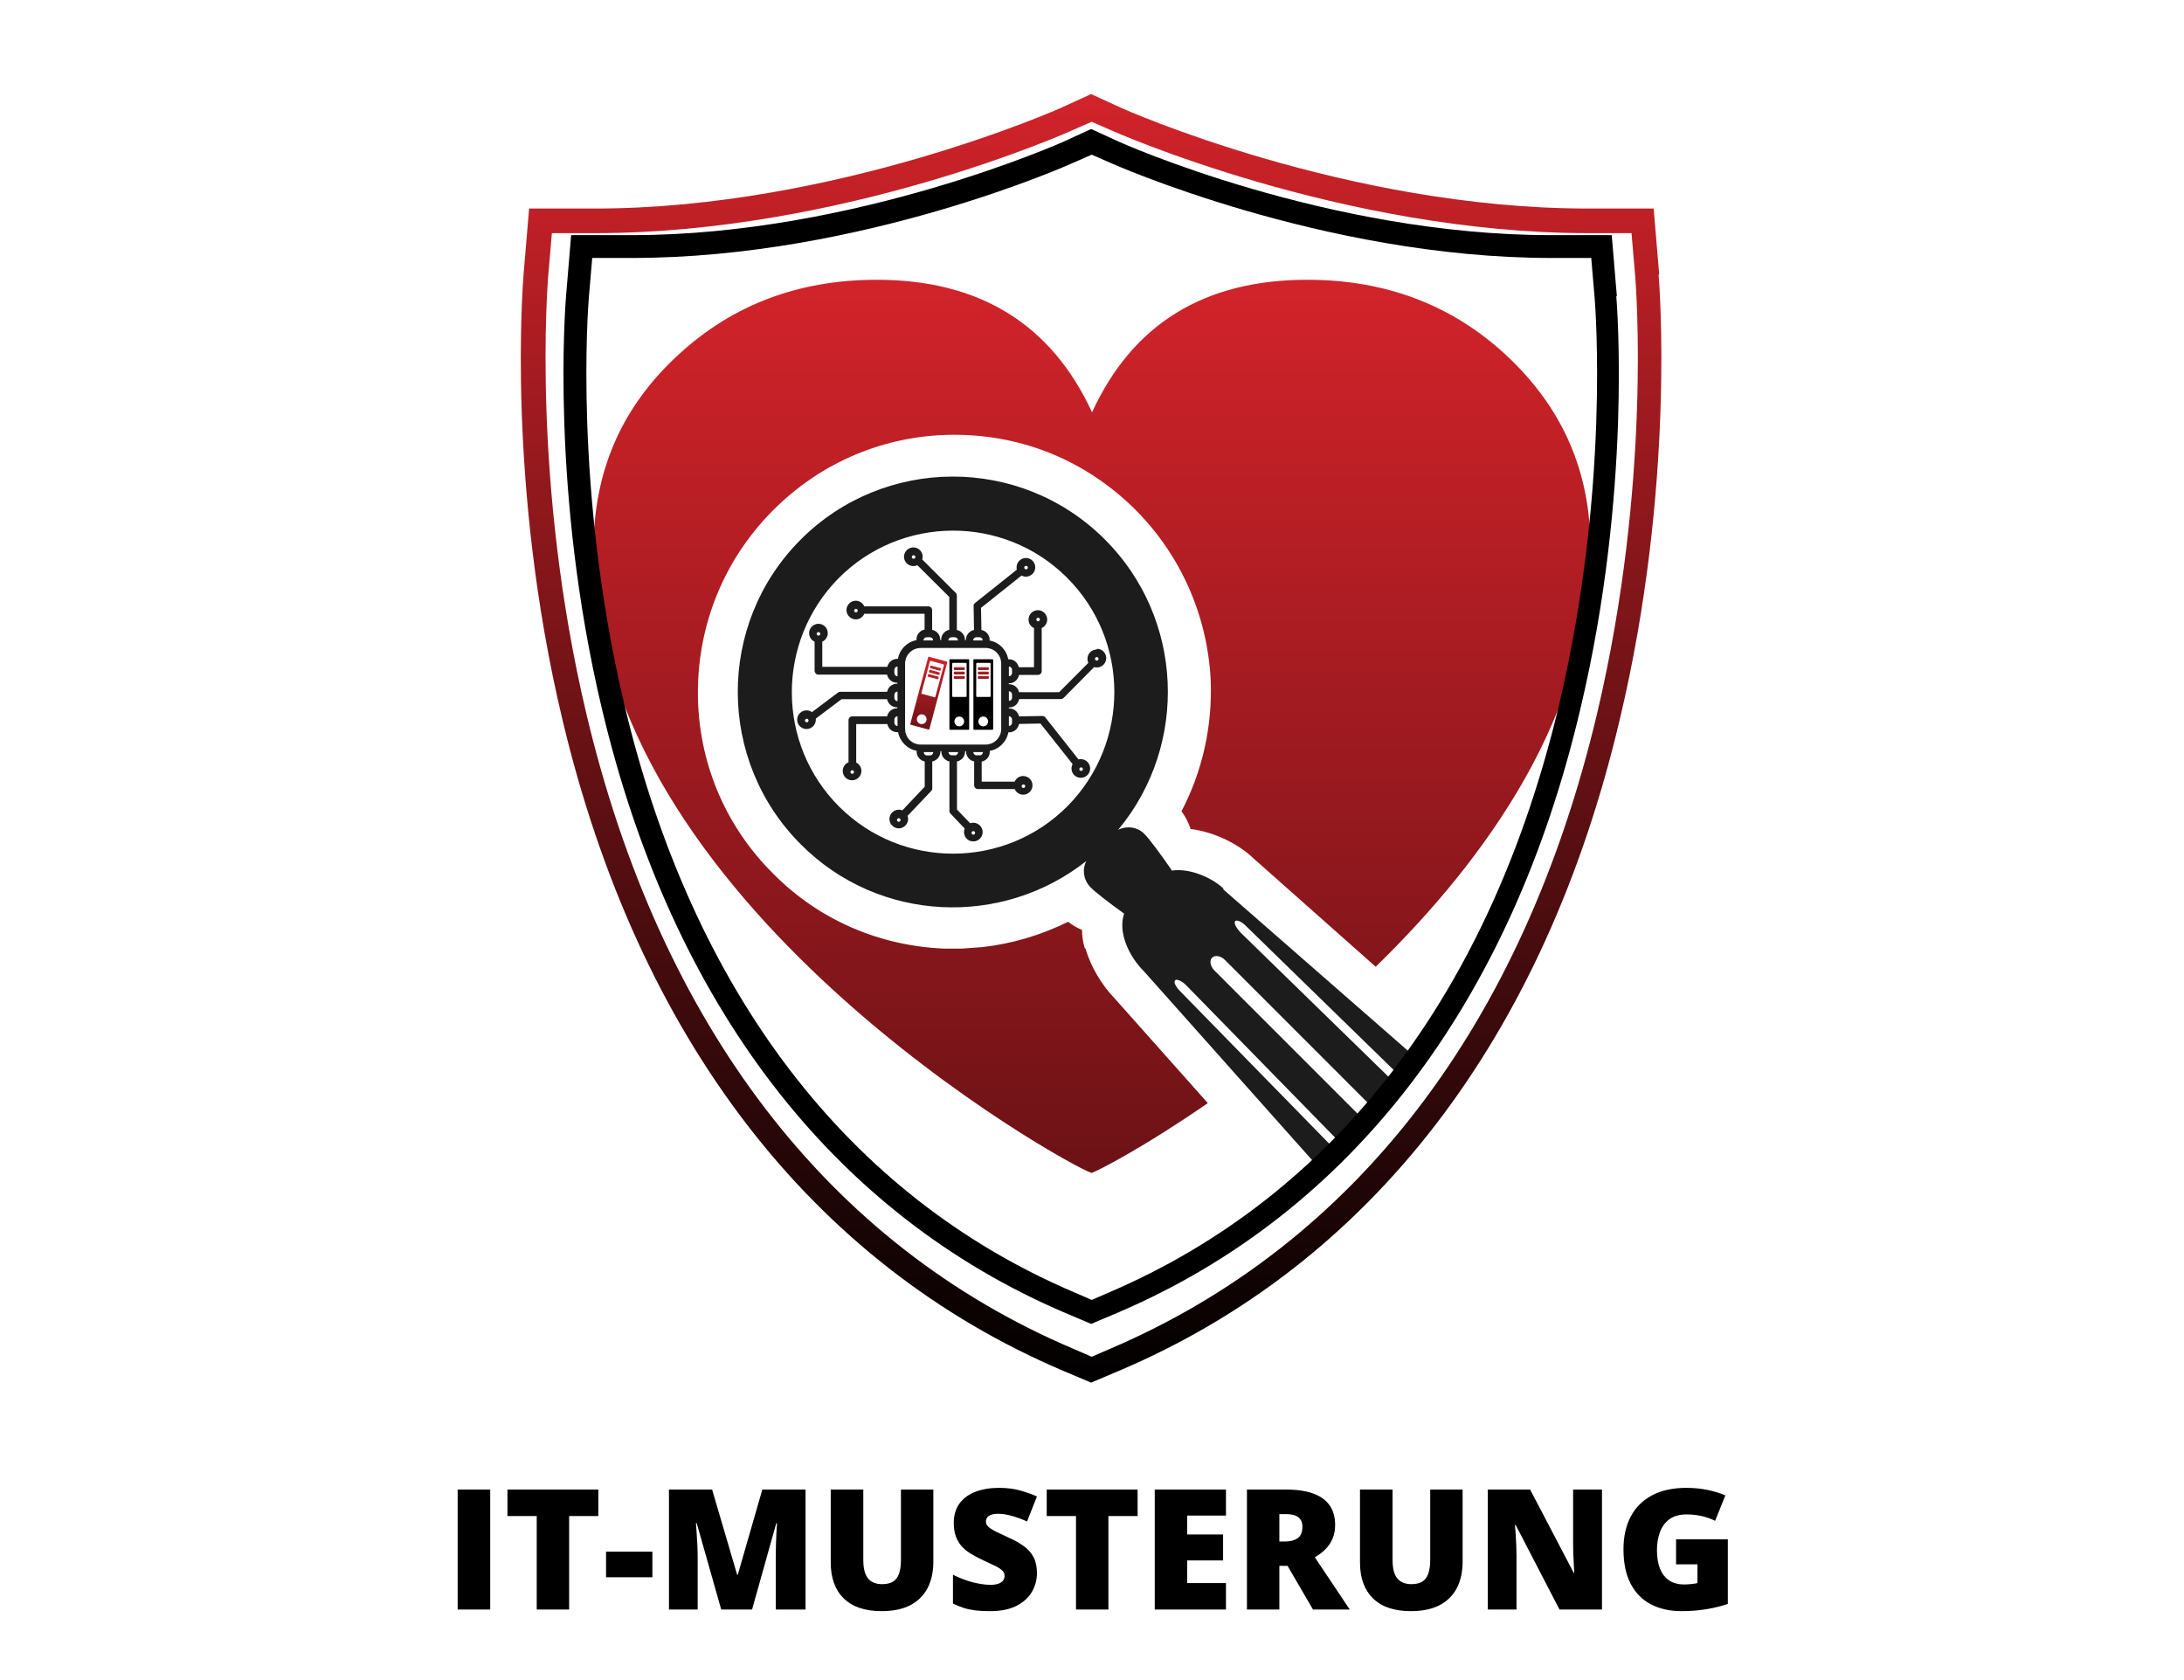
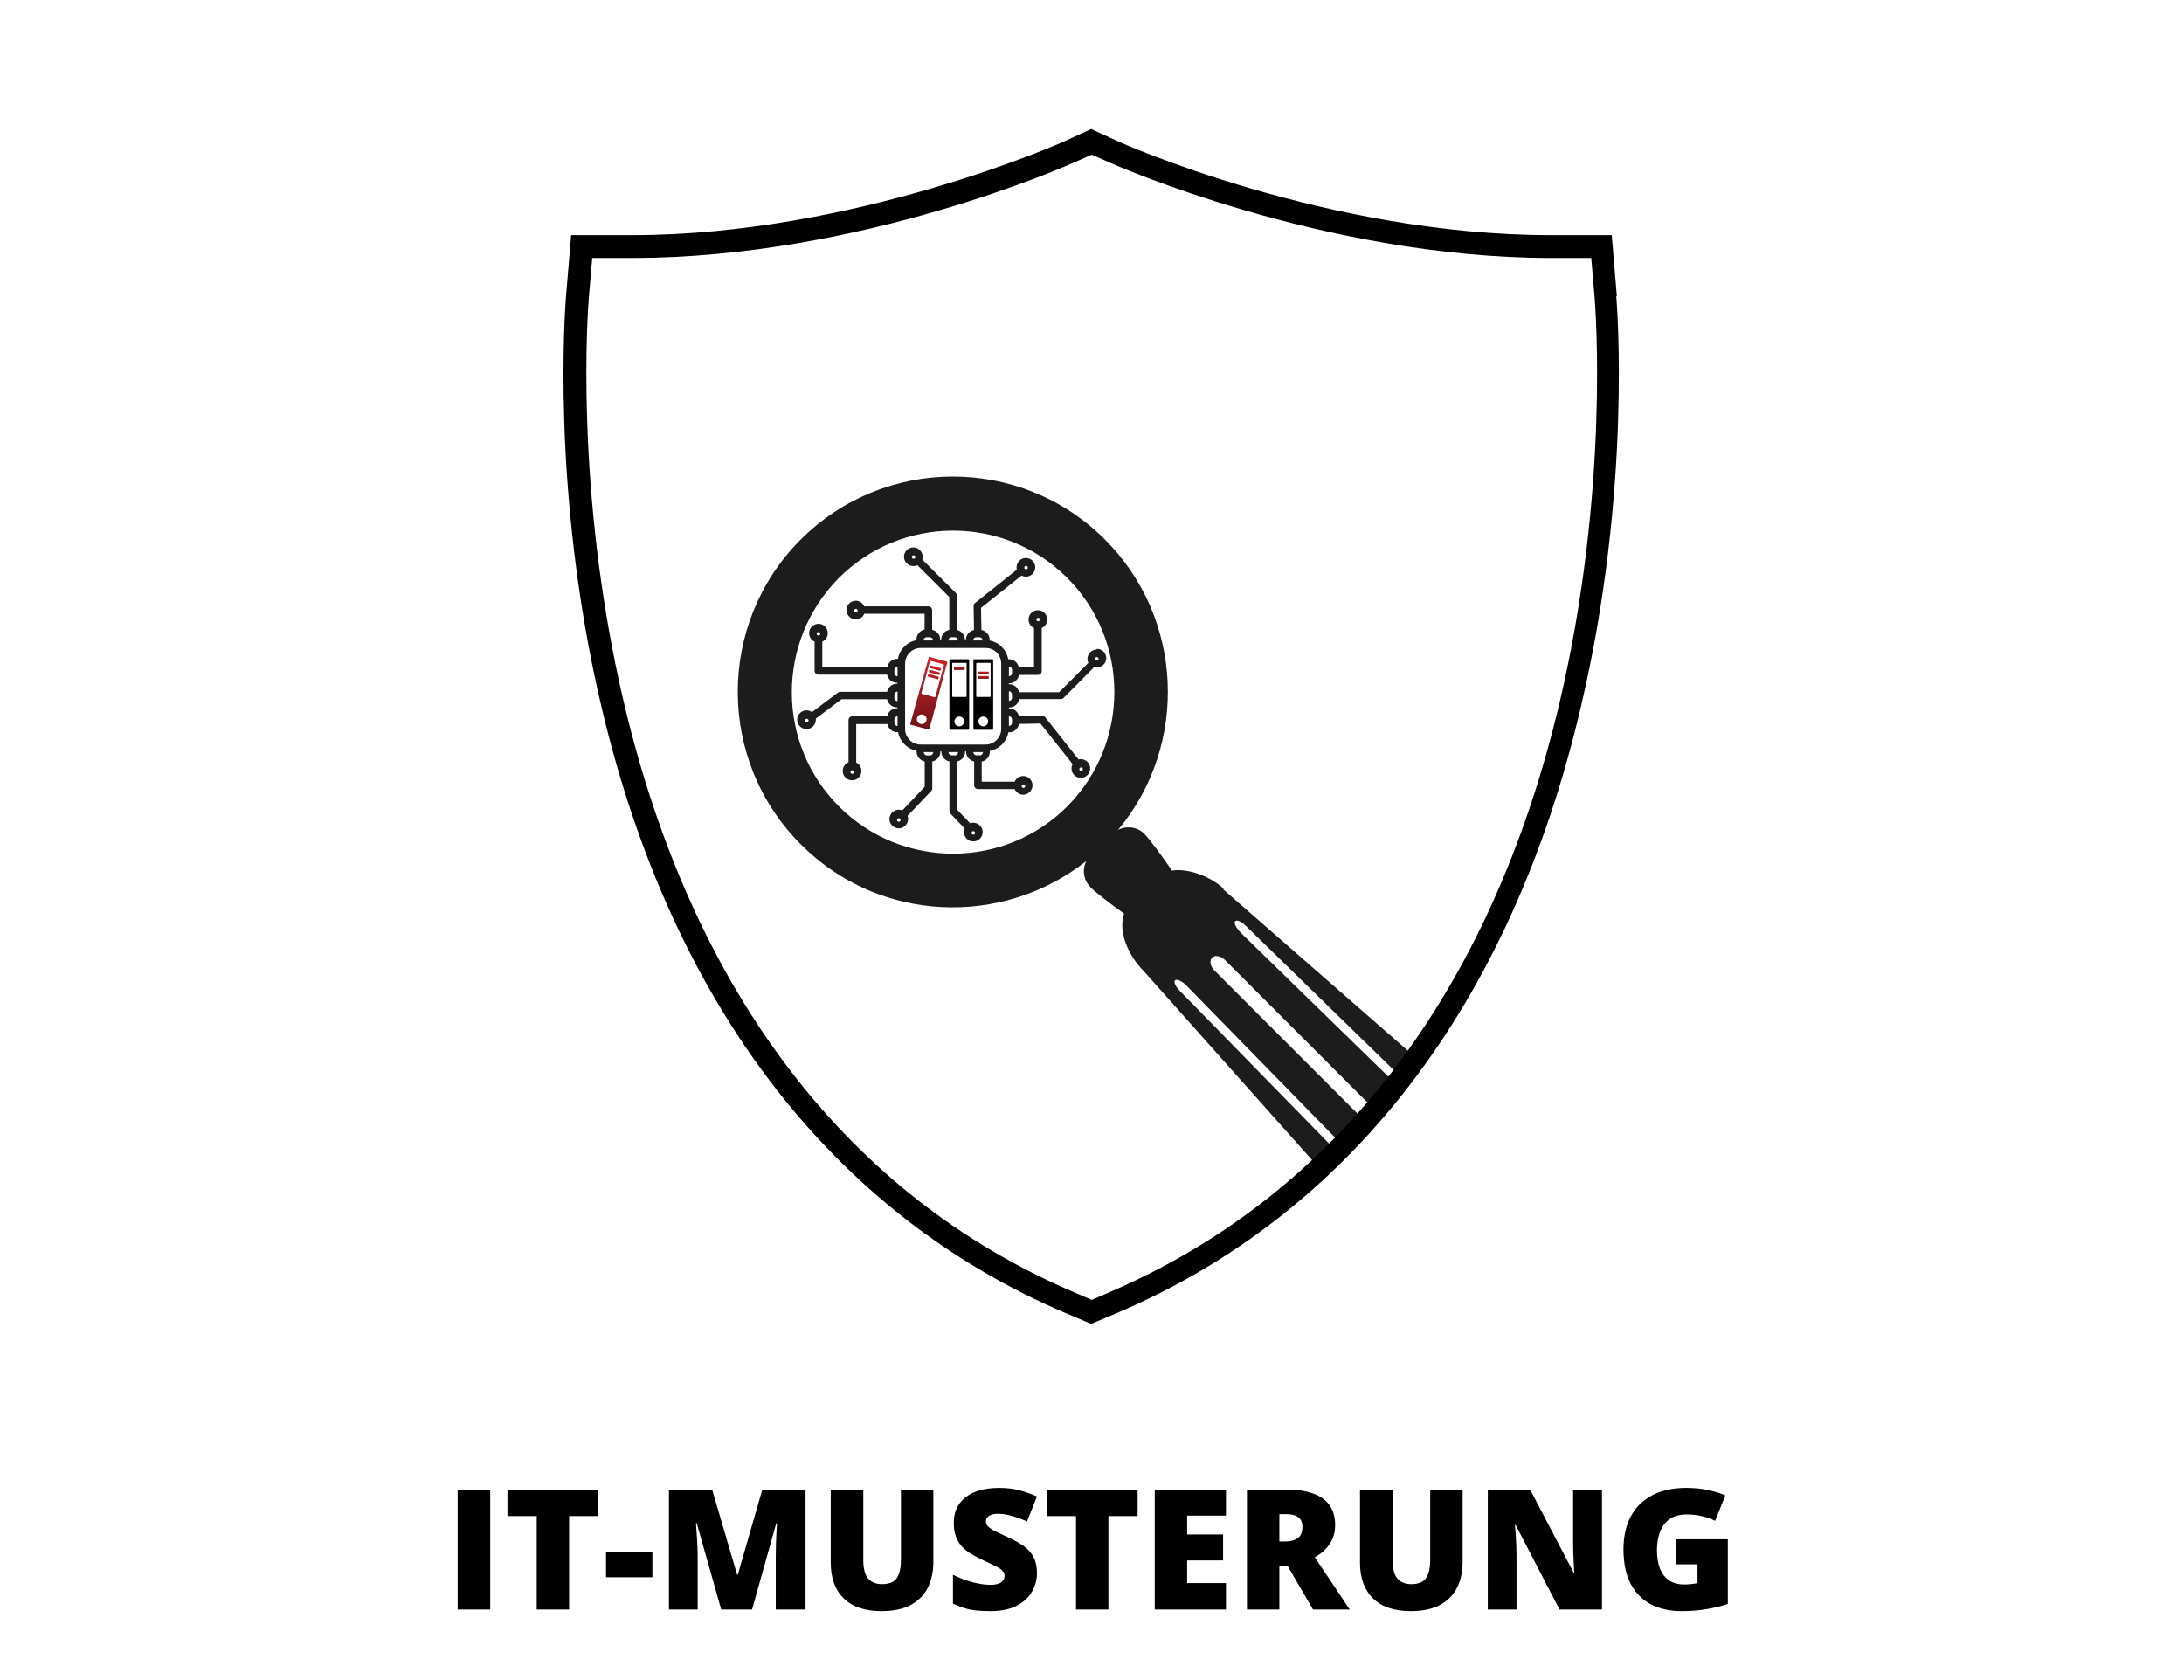
<svg xmlns="http://www.w3.org/2000/svg" width="650" height="500" viewBox="0 0 650 500" fill="none">
  <path d="M136.206 479V443.307H145.898V479H136.206ZM169.385 479H159.741V451.192H151.025V443.307H178.076V451.192H169.385V479ZM180.371 469.405V461.788H194.165V469.405H180.371ZM214.648 479L207.349 453.292H207.129C207.194 453.959 207.259 454.863 207.324 456.002C207.406 457.141 207.479 458.37 207.544 459.688C207.609 461.007 207.642 462.276 207.642 463.497V479H199.097V443.307H211.938L219.385 468.648H219.58L226.88 443.307H239.746V479H230.884V463.351C230.884 462.228 230.9 461.023 230.933 459.737C230.981 458.435 231.03 457.215 231.079 456.075C231.144 454.92 231.201 454.008 231.25 453.341H231.03L223.828 479H214.648ZM277.783 443.307V464.791C277.783 467.786 277.214 470.39 276.074 472.604C274.935 474.801 273.226 476.502 270.947 477.706C268.669 478.894 265.812 479.488 262.378 479.488C257.463 479.488 253.711 478.227 251.123 475.704C248.535 473.181 247.241 469.617 247.241 465.011V443.307H256.934V464.254C256.934 466.777 257.406 468.608 258.35 469.747C259.294 470.886 260.685 471.456 262.524 471.456C263.843 471.456 264.917 471.212 265.747 470.724C266.577 470.219 267.179 469.43 267.554 468.355C267.944 467.281 268.14 465.898 268.14 464.205V443.307H277.783ZM308.618 468.16C308.618 470.097 308.13 471.936 307.153 473.678C306.177 475.403 304.655 476.803 302.588 477.877C300.537 478.951 297.884 479.488 294.629 479.488C293.001 479.488 291.569 479.415 290.332 479.269C289.111 479.122 287.972 478.886 286.914 478.561C285.856 478.219 284.757 477.779 283.618 477.242V468.648C285.555 469.625 287.508 470.374 289.478 470.895C291.447 471.399 293.229 471.651 294.824 471.651C295.785 471.651 296.566 471.537 297.168 471.31C297.786 471.082 298.242 470.772 298.535 470.382C298.828 469.975 298.975 469.511 298.975 468.99C298.975 468.372 298.755 467.851 298.315 467.428C297.892 466.988 297.209 466.533 296.265 466.061C295.321 465.589 294.076 465.003 292.529 464.303C291.211 463.684 290.015 463.049 288.94 462.398C287.882 461.747 286.971 461.007 286.206 460.177C285.457 459.33 284.88 458.346 284.473 457.223C284.066 456.1 283.862 454.773 283.862 453.243C283.862 450.948 284.424 449.028 285.547 447.481C286.686 445.919 288.265 444.747 290.283 443.966C292.318 443.185 294.661 442.794 297.314 442.794C299.642 442.794 301.733 443.054 303.589 443.575C305.461 444.096 307.137 444.69 308.618 445.357L305.664 452.804C304.134 452.104 302.629 451.55 301.147 451.144C299.666 450.72 298.291 450.509 297.021 450.509C296.191 450.509 295.508 450.615 294.971 450.826C294.45 451.021 294.059 451.29 293.799 451.632C293.555 451.974 293.433 452.364 293.433 452.804C293.433 453.357 293.644 453.854 294.067 454.293C294.507 454.732 295.231 455.213 296.24 455.733C297.266 456.238 298.657 456.897 300.415 457.711C302.157 458.492 303.638 459.339 304.858 460.25C306.079 461.145 307.007 462.228 307.642 463.497C308.293 464.75 308.618 466.305 308.618 468.16ZM329.883 479H320.239V451.192H311.523V443.307H338.574V451.192H329.883V479ZM364.868 479H343.677V443.307H364.868V451.046H353.32V456.661H364.014V464.4H353.32V471.139H364.868V479ZM382.812 443.307C386.051 443.307 388.745 443.705 390.894 444.503C393.042 445.284 394.653 446.456 395.728 448.019C396.818 449.581 397.363 451.526 397.363 453.854C397.363 455.302 397.119 456.62 396.631 457.809C396.143 458.997 395.443 460.063 394.531 461.007C393.636 461.935 392.562 462.748 391.309 463.448L401.709 479H390.771L383.203 466.012H380.762V479H371.118V443.307H382.812ZM382.666 450.606H380.762V458.761H382.568C384.049 458.761 385.262 458.435 386.206 457.784C387.15 457.133 387.622 455.969 387.622 454.293C387.622 453.137 387.231 452.234 386.45 451.583C385.669 450.932 384.408 450.606 382.666 450.606ZM435.303 443.307V464.791C435.303 467.786 434.733 470.39 433.594 472.604C432.454 474.801 430.745 476.502 428.467 477.706C426.188 478.894 423.332 479.488 419.897 479.488C414.982 479.488 411.23 478.227 408.643 475.704C406.055 473.181 404.761 469.617 404.761 465.011V443.307H414.453V464.254C414.453 466.777 414.925 468.608 415.869 469.747C416.813 470.886 418.205 471.456 420.044 471.456C421.362 471.456 422.437 471.212 423.267 470.724C424.097 470.219 424.699 469.43 425.073 468.355C425.464 467.281 425.659 465.898 425.659 464.205V443.307H435.303ZM476.782 479H464.136L451.099 453.854H450.879C450.96 454.618 451.034 455.538 451.099 456.612C451.164 457.687 451.221 458.785 451.27 459.908C451.318 461.015 451.343 462.016 451.343 462.911V479H442.798V443.307H455.396L468.384 468.111H468.53C468.481 467.33 468.433 466.427 468.384 465.401C468.335 464.36 468.286 463.31 468.237 462.252C468.205 461.194 468.188 460.258 468.188 459.444V443.307H476.782V479ZM498.828 458.102H514.233V477.34C512.394 477.975 510.286 478.495 507.91 478.902C505.534 479.293 503.044 479.488 500.439 479.488C497.005 479.488 493.994 478.821 491.406 477.486C488.818 476.152 486.8 474.125 485.352 471.407C483.903 468.673 483.179 465.222 483.179 461.056C483.179 457.312 483.895 454.081 485.327 451.363C486.759 448.629 488.867 446.521 491.65 445.04C494.45 443.543 497.876 442.794 501.929 442.794C504.159 442.794 506.274 443.006 508.276 443.429C510.278 443.852 512.02 444.389 513.501 445.04L510.449 452.608C509.163 451.974 507.829 451.502 506.445 451.192C505.062 450.867 503.573 450.704 501.978 450.704C499.845 450.704 498.128 451.184 496.826 452.145C495.54 453.105 494.604 454.391 494.019 456.002C493.433 457.597 493.14 459.363 493.14 461.3C493.14 463.513 493.449 465.385 494.067 466.915C494.702 468.429 495.622 469.584 496.826 470.382C498.047 471.163 499.52 471.554 501.245 471.554C501.815 471.554 502.507 471.513 503.32 471.432C504.15 471.35 504.777 471.253 505.2 471.139V465.548H498.828V458.102Z" fill="black" />
-   <path d="M322.878 282.302C322.309 280.451 322.024 278.6 322.024 276.749C320.601 276.18 319.177 275.326 317.896 274.329C309.781 278.316 301.24 280.878 292.271 281.875L286.291 282.302H280.74C261.663 281.448 243.725 273.76 230.2 260.092C215.679 245.712 207.707 226.492 207.707 206.132C207.707 185.773 215.537 166.552 229.916 152.03C244.295 137.508 263.513 129.393 284.014 129.393C304.514 129.393 323.305 137.223 337.826 151.603C351.351 165.129 359.323 183.068 360.32 202.288C360.889 215.956 357.9 229.481 351.636 241.441C352.775 243.007 353.771 244.858 354.341 246.709C362.029 247.705 369.004 251.549 372.99 255.393L409.435 287.712C442.748 255.251 473.356 212.112 473.356 163.135C473.356 140.213 464.957 121.135 448.016 105.474C431.929 90.667 412.283 83.264 389.078 83.264C358.47 83.264 337.115 96.362 325.014 122.701C312.913 96.504 291.559 83.264 260.951 83.264C237.746 83.264 218.1 90.667 202.013 105.474C185.071 120.993 176.672 140.213 176.672 163.135C176.672 268.349 317.754 346.94 324.872 349.075C327.007 348.363 340.959 341.102 359.466 328.289L331.847 297.251C327.719 292.98 324.587 287.57 323.021 282.16L322.878 282.302Z" fill="url(#paint0_linear_709_3201)" />
  <path d="M364.164 264.504C361.175 261.514 354.341 258.24 348.789 259.094C345.514 254.253 341.955 249.555 340.674 248.273C338.539 245.995 335.264 245.711 332.702 246.992L332.987 246.707C353.772 221.507 352.348 183.921 328.716 160.429C303.66 135.514 263.086 135.656 238.173 160.714C213.259 185.772 213.402 226.49 238.458 251.406C261.663 274.613 298.25 276.036 323.306 256.246C322.025 258.809 322.451 261.799 324.444 263.935C325.583 265.216 329.997 268.633 334.553 271.908C332.702 277.318 335.834 284.436 340.39 288.992L393.776 348.932C395.985 349.13 398.419 345.942 404.398 339.962L414.418 328.376C420.397 322.397 421.29 316.597 423.469 316.597L364.022 264.647L364.164 264.504ZM317.754 239.873C299.104 258.667 268.638 258.809 249.846 240.158C231.055 221.507 230.913 191.039 249.562 172.104C268.212 153.31 298.677 153.168 317.469 171.819C336.261 190.47 336.403 220.938 317.754 239.873ZM398.758 341.813C398.758 341.813 396.481 341.386 395.199 339.962L351.209 294.972C349.785 293.548 349.216 292.125 349.785 291.697C350.355 291.27 352.063 292.125 353.345 293.548L397.335 338.539C398.759 339.962 399.328 341.386 398.758 341.813ZM409.408 334.169C408.554 335.023 407.727 335.122 406.446 333.84L361.459 288.85C360.178 287.569 359.894 285.86 360.748 285.006C361.602 284.152 363.31 284.436 364.591 285.718L409.578 330.708C410.859 331.989 410.262 333.315 409.408 334.169ZM414.418 321.596L369.432 277.745C368.008 276.321 367.154 274.755 367.581 274.186C368.008 273.616 369.431 274.185 370.855 275.609L415.842 319.46C417.266 320.884 418.12 322.45 417.693 323.02C417.266 323.589 415.842 323.02 414.418 321.596Z" fill="#1C1C1C" />
  <path d="M326.418 193.29C324.906 193.29 323.639 194.558 323.639 196.07C323.639 196.479 323.721 196.888 323.925 197.256L315.221 206.006H303.288C303.002 204.657 301.817 203.635 300.346 203.635H300.223V203.349H300.346C301.776 203.349 303.002 202.326 303.288 200.854H308.928C309.541 200.854 310.031 200.364 310.031 199.709V186.911C311.012 186.462 311.666 185.48 311.666 184.376C311.666 182.823 310.399 181.596 308.887 181.596C307.375 181.596 306.108 182.864 306.108 184.376C306.108 185.48 306.762 186.503 307.743 186.911V198.565H303.206C302.92 197.215 301.735 196.193 300.264 196.193H300.06C299.569 193.372 297.322 191.123 294.543 190.632V190.428C294.543 188.997 293.521 187.77 292.091 187.484L291.968 180.901L304.024 171.292C304.432 171.497 304.841 171.619 305.332 171.619C306.844 171.619 308.11 170.352 308.11 168.839C308.11 167.326 306.884 166.058 305.332 166.058C303.779 166.058 302.553 167.326 302.553 168.839C302.553 169.084 302.553 169.33 302.634 169.534L290.17 179.47C289.884 179.674 289.721 180.042 289.762 180.369L289.884 187.484C288.536 187.77 287.473 188.956 287.473 190.428V190.51H287.187V190.428C287.187 188.997 286.166 187.77 284.776 187.484V177.221C284.776 176.894 284.613 176.567 284.408 176.403L274.478 166.508C274.56 166.263 274.601 165.977 274.601 165.691C274.601 164.137 273.334 162.91 271.822 162.91C270.31 162.91 269.043 164.178 269.043 165.691C269.043 167.203 270.31 168.471 271.822 168.471C272.231 168.471 272.639 168.389 273.007 168.185L282.529 177.671V187.443C281.139 187.729 280.118 188.915 280.118 190.387V190.469H279.831V190.387C279.831 188.956 278.81 187.729 277.42 187.443V181.596C277.42 180.983 276.93 180.451 276.276 180.451H257.233C256.783 179.47 255.803 178.775 254.699 178.775C253.187 178.775 251.921 180.042 251.921 181.555C251.921 183.068 253.187 184.336 254.699 184.336C255.803 184.336 256.783 183.681 257.233 182.659H275.173V187.361C273.783 187.647 272.762 188.833 272.762 190.305V190.51C269.942 191.041 267.735 193.249 267.245 196.07H267.041C265.61 196.07 264.384 197.093 264.098 198.442H244.728V190.959C245.709 190.51 246.363 189.528 246.363 188.424C246.363 186.871 245.096 185.644 243.584 185.644C242.072 185.644 240.805 186.911 240.805 188.424C240.805 189.528 241.459 190.551 242.44 190.959V199.628C242.44 199.914 242.562 200.2 242.767 200.445C242.971 200.65 243.257 200.773 243.543 200.773H264.017C264.262 202.122 265.488 203.185 266.959 203.185H267.082V203.471H266.959C265.529 203.471 264.303 204.493 264.017 205.884H250.082C249.836 205.884 249.632 205.965 249.428 206.088L241.663 211.935C241.214 211.608 240.642 211.403 240.029 211.403C238.517 211.403 237.25 212.671 237.25 214.184C237.25 215.697 238.476 216.964 240.029 216.964C241.582 216.964 242.807 215.697 242.807 214.184C242.807 214.061 242.807 213.979 242.807 213.857L250.449 208.092H264.017C264.303 209.482 265.488 210.504 266.959 210.504H267.082V210.79H266.959C265.529 210.79 264.303 211.812 264.017 213.203H253.637C253.024 213.203 252.533 213.693 252.533 214.347V226.859C251.512 227.268 250.817 228.29 250.817 229.435C250.817 230.989 252.043 232.216 253.596 232.216C255.149 232.216 256.375 230.948 256.375 229.435C256.375 228.372 255.762 227.391 254.822 226.941V215.492H264.098C264.384 216.883 265.569 217.905 267.041 217.905H267.286C267.817 220.685 270.024 222.934 272.803 223.425V223.67C272.803 225.101 273.824 226.328 275.214 226.614V234.137L268.553 241.17C268.226 241.047 267.858 240.966 267.49 240.966C265.978 240.966 264.711 242.233 264.711 243.746C264.711 245.259 265.978 246.526 267.49 246.526C269.002 246.526 270.269 245.259 270.269 243.746C270.269 243.419 270.228 243.092 270.106 242.806L277.094 235.446C277.339 235.241 277.461 234.914 277.461 234.628V226.614C278.851 226.328 279.872 225.142 279.872 223.67V223.547H280.158V223.67C280.158 225.101 281.18 226.328 282.57 226.614V241.375C282.57 241.661 282.692 241.947 282.896 242.151L287.106 246.567C286.983 246.894 286.901 247.262 286.901 247.63C286.901 249.184 288.127 250.411 289.68 250.411C291.233 250.411 292.459 249.143 292.459 247.63C292.459 246.118 291.192 244.85 289.68 244.85C289.353 244.85 289.026 244.891 288.74 245.014L284.817 240.925V226.614C286.206 226.328 287.228 225.142 287.228 223.67V223.547H287.514V223.67C287.514 225.101 288.536 226.328 289.925 226.614V233.688C289.925 234.301 290.416 234.832 291.029 234.832H301.981C302.43 235.814 303.411 236.509 304.514 236.509C306.026 236.509 307.293 235.241 307.293 233.728C307.293 232.216 306.067 230.948 304.514 230.948C303.411 230.948 302.43 231.602 301.981 232.624H292.173V226.655C293.562 226.369 294.584 225.183 294.584 223.711V223.465C297.363 222.975 299.61 220.726 300.101 217.946H300.346C301.817 217.946 303.002 216.882 303.288 215.451L309.663 215.329L319.226 227.391C319.021 227.8 318.899 228.208 318.899 228.699C318.899 230.253 320.125 231.48 321.678 231.48C323.231 231.48 324.456 230.212 324.456 228.699C324.456 227.186 323.19 225.919 321.678 225.919C321.432 225.919 321.187 225.919 320.983 226.001L311.094 213.489C310.889 213.203 310.562 213.08 310.195 213.08L303.288 213.203C303.002 211.853 301.776 210.831 300.387 210.831H300.264V210.545H300.387C301.817 210.545 303.043 209.523 303.329 208.051H315.752C316.079 208.051 316.406 207.887 316.57 207.683L325.642 198.524C325.887 198.605 326.173 198.646 326.459 198.646C327.971 198.646 329.238 197.379 329.238 195.866C329.238 194.353 328.012 193.086 326.459 193.086L326.418 193.29ZM326.418 195.539C326.704 195.539 326.949 195.784 326.949 196.07C326.949 196.357 326.704 196.602 326.418 196.602C326.132 196.602 325.887 196.357 325.887 196.07C325.887 195.784 326.132 195.539 326.418 195.539ZM301.204 206.701V207.642C301.204 208.173 300.795 208.582 300.264 208.582V205.72C300.795 205.72 301.204 206.17 301.204 206.701ZM300.264 201.222V198.36C300.795 198.36 301.204 198.81 301.204 199.341V200.282C301.204 200.813 300.795 201.222 300.264 201.263V201.222ZM300.264 216.024V213.162C300.795 213.162 301.204 213.611 301.204 214.143V215.083C301.204 215.615 300.795 216.024 300.264 216.065V216.024ZM308.968 183.845C309.255 183.845 309.5 184.09 309.5 184.376C309.5 184.663 309.255 184.908 308.968 184.908C308.682 184.908 308.437 184.663 308.437 184.376C308.437 184.09 308.682 183.845 308.968 183.845ZM291.56 224.774H290.62C290.089 224.774 289.68 224.324 289.68 223.833H292.541C292.541 224.365 292.091 224.815 291.601 224.815L291.56 224.774ZM289.68 247.344C289.966 247.344 290.211 247.589 290.211 247.876C290.211 248.162 289.966 248.407 289.68 248.407C289.394 248.407 289.149 248.162 289.149 247.876C289.149 247.589 289.394 247.344 289.68 247.344ZM284.163 224.774H283.223C282.692 224.774 282.283 224.324 282.283 223.833H285.144C285.144 224.365 284.694 224.815 284.204 224.815L284.163 224.774ZM274.887 223.833H277.747C277.747 224.365 277.298 224.815 276.807 224.815H275.868C275.336 224.815 274.928 224.365 274.928 223.874L274.887 223.833ZM275.827 189.651H276.767C277.298 189.651 277.707 190.06 277.707 190.591H274.846C274.846 190.06 275.295 189.651 275.786 189.651H275.827ZM283.223 189.651H284.163C284.694 189.651 285.103 190.06 285.103 190.591H282.243C282.243 190.06 282.692 189.651 283.182 189.651H283.223ZM292.5 190.591H289.639C289.639 190.06 290.089 189.651 290.579 189.651H291.519C292.05 189.651 292.459 190.06 292.459 190.591H292.5ZM269.37 216.923V197.501C269.37 194.926 271.454 192.84 273.988 192.84H293.358C295.932 192.84 297.976 194.926 297.976 197.501V216.923C297.976 219.499 295.892 221.585 293.358 221.585H273.988C271.413 221.585 269.37 219.499 269.37 216.923ZM304.841 168.921C304.841 168.635 305.086 168.389 305.372 168.389C305.658 168.389 305.904 168.635 305.904 168.921C305.904 169.207 305.658 169.452 305.372 169.452C305.086 169.452 304.841 169.207 304.841 168.921ZM271.904 165.241C272.19 165.241 272.435 165.486 272.435 165.772C272.435 166.059 272.19 166.304 271.904 166.304C271.618 166.304 271.372 166.059 271.372 165.772C271.372 165.486 271.618 165.241 271.904 165.241ZM254.74 181.187C255.026 181.187 255.271 181.432 255.271 181.719C255.271 182.005 255.026 182.25 254.74 182.25C254.454 182.25 254.209 182.005 254.209 181.719C254.209 181.432 254.454 181.187 254.74 181.187ZM267.122 198.401V201.263C266.591 201.263 266.182 200.813 266.182 200.282V199.341C266.182 198.81 266.591 198.401 267.122 198.36V198.401ZM267.122 205.802V208.664C266.591 208.664 266.182 208.214 266.182 207.724V206.783C266.182 206.252 266.591 205.843 267.122 205.802ZM267.122 213.203V216.065C266.591 216.065 266.182 215.615 266.182 215.083V214.143C266.182 213.611 266.591 213.203 267.122 213.162V213.203ZM243.584 188.097C243.87 188.097 244.115 188.343 244.115 188.629C244.115 188.915 243.87 189.16 243.584 189.16C243.298 189.16 243.053 188.915 243.053 188.629C243.053 188.343 243.298 188.097 243.584 188.097ZM240.11 213.898C240.396 213.898 240.642 214.143 240.642 214.429C240.642 214.715 240.396 214.961 240.11 214.961C239.824 214.961 239.579 214.715 239.579 214.429C239.579 214.143 239.824 213.898 240.11 213.898ZM253.637 230.294C253.351 230.294 253.106 230.048 253.106 229.762C253.106 229.476 253.351 229.231 253.637 229.231C253.923 229.231 254.168 229.476 254.168 229.762C254.168 230.048 253.923 230.294 253.637 230.294ZM267.49 243.501C267.776 243.501 268.021 243.746 268.021 244.032C268.021 244.318 267.776 244.564 267.49 244.564C267.204 244.564 266.959 244.318 266.959 244.032C266.959 243.746 267.204 243.501 267.49 243.501ZM304.596 233.442C304.882 233.442 305.127 233.687 305.127 233.974C305.127 234.26 304.882 234.505 304.596 234.505C304.31 234.505 304.065 234.26 304.065 233.974C304.065 233.687 304.31 233.442 304.596 233.442ZM321.759 228.372C322.045 228.372 322.291 228.617 322.291 228.904C322.291 229.19 322.045 229.435 321.759 229.435C321.473 229.435 321.228 229.19 321.228 228.904C321.228 228.617 321.473 228.372 321.759 228.372Z" fill="#1C1C1C" />
  <path d="M295.405 196.204H289.886C289.783 196.204 289.707 196.294 289.707 196.396V217C289.707 217.102 289.796 217.192 289.886 217.192H295.405C295.507 217.192 295.584 217.102 295.584 217V196.396C295.584 196.294 295.494 196.204 295.405 196.204ZM292.639 216.168C291.832 216.168 291.192 215.515 291.192 214.708C291.192 213.901 291.832 213.248 292.639 213.248C293.445 213.248 294.086 213.901 294.086 214.708C294.086 215.515 293.433 216.168 292.639 216.168ZM294.828 207.191C294.828 207.306 294.726 207.409 294.623 207.409H290.744C290.629 207.409 290.539 207.306 290.539 207.191V197.485C290.539 197.369 290.629 197.267 290.744 197.267H294.623C294.726 197.267 294.828 197.369 294.828 197.485V207.191Z" fill="black" />
-   <path d="M281.806 196.896L276.467 195.449C276.377 195.423 276.275 195.487 276.249 195.577L270.91 215.464C270.884 215.566 270.948 215.669 271.038 215.694L276.377 217.129C276.467 217.154 276.569 217.09 276.595 217L281.934 197.114C281.96 197.011 281.896 196.909 281.806 196.883V196.896ZM275.724 214.427C275.519 215.208 274.713 215.656 273.944 215.451C273.163 215.233 272.715 214.452 272.92 213.671C273.125 212.903 273.919 212.429 274.7 212.647C275.468 212.852 275.929 213.658 275.724 214.427ZM278.387 207.345C278.362 207.46 278.234 207.537 278.131 207.499L274.38 206.487C274.264 206.462 274.2 206.346 274.239 206.218L276.761 196.845C276.787 196.73 276.902 196.653 277.017 196.691L280.769 197.703C280.872 197.728 280.948 197.844 280.91 197.972L278.387 207.345ZM279.373 201.596L279.258 202.018C279.233 202.121 279.13 202.172 279.028 202.146L276.249 201.391C276.16 201.365 276.096 201.263 276.121 201.16L276.236 200.738C276.262 200.635 276.364 200.584 276.454 200.61L279.233 201.365C279.335 201.391 279.399 201.493 279.373 201.596ZM280.052 199.06L279.937 199.483C279.911 199.585 279.809 199.636 279.706 199.611L276.928 198.855C276.838 198.83 276.774 198.727 276.8 198.625L276.915 198.202C276.941 198.1 277.043 198.049 277.133 198.074L279.911 198.83C280.014 198.855 280.078 198.958 280.052 199.06ZM279.706 200.328L279.591 200.75C279.565 200.853 279.463 200.904 279.361 200.879L276.582 200.123C276.492 200.097 276.428 199.995 276.454 199.893L276.569 199.47C276.595 199.367 276.697 199.316 276.787 199.342L279.566 200.097C279.668 200.123 279.732 200.225 279.706 200.328Z" fill="url(#paint1_linear_709_3201)" />
+   <path d="M281.806 196.896L276.467 195.449L270.91 215.464C270.884 215.566 270.948 215.669 271.038 215.694L276.377 217.129C276.467 217.154 276.569 217.09 276.595 217L281.934 197.114C281.96 197.011 281.896 196.909 281.806 196.883V196.896ZM275.724 214.427C275.519 215.208 274.713 215.656 273.944 215.451C273.163 215.233 272.715 214.452 272.92 213.671C273.125 212.903 273.919 212.429 274.7 212.647C275.468 212.852 275.929 213.658 275.724 214.427ZM278.387 207.345C278.362 207.46 278.234 207.537 278.131 207.499L274.38 206.487C274.264 206.462 274.2 206.346 274.239 206.218L276.761 196.845C276.787 196.73 276.902 196.653 277.017 196.691L280.769 197.703C280.872 197.728 280.948 197.844 280.91 197.972L278.387 207.345ZM279.373 201.596L279.258 202.018C279.233 202.121 279.13 202.172 279.028 202.146L276.249 201.391C276.16 201.365 276.096 201.263 276.121 201.16L276.236 200.738C276.262 200.635 276.364 200.584 276.454 200.61L279.233 201.365C279.335 201.391 279.399 201.493 279.373 201.596ZM280.052 199.06L279.937 199.483C279.911 199.585 279.809 199.636 279.706 199.611L276.928 198.855C276.838 198.83 276.774 198.727 276.8 198.625L276.915 198.202C276.941 198.1 277.043 198.049 277.133 198.074L279.911 198.83C280.014 198.855 280.078 198.958 280.052 199.06ZM279.706 200.328L279.591 200.75C279.565 200.853 279.463 200.904 279.361 200.879L276.582 200.123C276.492 200.097 276.428 199.995 276.454 199.893L276.569 199.47C276.595 199.367 276.697 199.316 276.787 199.342L279.566 200.097C279.668 200.123 279.732 200.225 279.706 200.328Z" fill="url(#paint1_linear_709_3201)" />
  <path d="M286.941 198.56H284.06C283.957 198.56 283.881 198.649 283.881 198.752V199.187C283.881 199.289 283.97 199.379 284.06 199.379H286.941C287.043 199.379 287.133 199.289 287.133 199.187V198.752C287.133 198.649 287.043 198.56 286.941 198.56Z" fill="url(#paint2_linear_709_3201)" />
-   <path d="M294.086 198.56H291.205C291.102 198.56 291.025 198.649 291.025 198.752V199.187C291.025 199.289 291.115 199.379 291.205 199.379H294.086C294.188 199.379 294.278 199.289 294.278 199.187V198.752C294.278 198.649 294.188 198.56 294.086 198.56Z" fill="url(#paint3_linear_709_3201)" />
  <path d="M288.259 196.204H282.741C282.638 196.204 282.562 196.294 282.562 196.396V217C282.562 217.102 282.651 217.192 282.741 217.192H288.259C288.362 217.192 288.439 217.102 288.439 217V196.396C288.439 196.294 288.349 196.204 288.259 196.204ZM285.494 216.168C284.687 216.168 284.047 215.515 284.047 214.708C284.047 213.901 284.687 213.248 285.494 213.248C286.3 213.248 286.941 213.901 286.941 214.708C286.941 215.515 286.288 216.168 285.494 216.168ZM287.683 207.191C287.683 207.306 287.581 207.409 287.478 207.409H283.599C283.483 207.409 283.394 207.306 283.394 207.191V197.485C283.394 197.369 283.483 197.267 283.599 197.267H287.478C287.581 197.267 287.683 197.369 287.683 197.485V207.191Z" fill="black" />
  <path d="M294.086 199.879H291.205C291.102 199.879 291.025 199.969 291.025 200.071V200.506C291.025 200.609 291.115 200.698 291.205 200.698H294.086C294.188 200.698 294.278 200.609 294.278 200.506V200.071C294.278 199.969 294.188 199.879 294.086 199.879Z" fill="url(#paint4_linear_709_3201)" />
-   <path d="M286.941 199.879H284.06C283.957 199.879 283.881 199.969 283.881 200.071V200.506C283.881 200.609 283.97 200.698 284.06 200.698H286.941C287.043 200.698 287.133 200.609 287.133 200.506V200.071C287.133 199.969 287.043 199.879 286.941 199.879Z" fill="url(#paint5_linear_709_3201)" />
  <path d="M294.086 201.185H291.205C291.102 201.185 291.025 201.274 291.025 201.377V201.812C291.025 201.914 291.115 202.004 291.205 202.004H294.086C294.188 202.004 294.278 201.914 294.278 201.812V201.377C294.278 201.274 294.188 201.185 294.086 201.185Z" fill="url(#paint6_linear_709_3201)" />
-   <path d="M286.941 201.185H284.06C283.957 201.185 283.881 201.274 283.881 201.377V201.812C283.881 201.914 283.97 202.004 284.06 202.004H286.941C287.043 202.004 287.133 201.914 287.133 201.812V201.377C287.133 201.274 287.043 201.185 286.941 201.185Z" fill="url(#paint7_linear_709_3201)" />
  <path d="M481.209 88.149L479.683 69.978H461.545C395.097 69.978 333.565 42.466 332.887 42.127L324.75 38.391L316.614 42.127C316.614 42.127 254.572 69.978 188.124 69.978H169.986L168.461 88.149C168.292 90.526 163.715 146.059 179.14 210.932C199.99 298.901 247.793 361.226 317.123 390.775L324.75 394.002L332.378 390.775C401.878 361.226 449.68 298.901 470.36 210.932C485.786 146.059 481.209 90.357 481.04 88.149H481.209ZM464.089 209.403C443.747 295.334 397.47 355.791 330.005 384.661L324.919 386.869L319.834 384.661C252.369 355.961 206.093 295.334 185.751 209.403C170.665 145.55 175.071 91.036 175.241 88.658L176.259 76.771H188.124C256.437 76.771 318.817 48.75 319.495 48.41L324.919 46.033L330.344 48.41C330.344 48.41 393.572 76.771 461.715 76.771H473.581L474.598 88.658C474.768 91.036 479.175 145.55 464.089 209.403Z" fill="black" />
  <g filter="url(#filter0_d_709_3201)">
-     <path d="M493.812 77.657L492.163 58.062H472.562C400.751 58.062 334.253 28.395 333.52 28.029L324.726 24L315.933 28.029C315.933 28.029 248.885 58.062 177.074 58.062H157.473L155.825 77.657C155.641 80.221 150.695 140.104 167.366 210.059C189.898 304.92 241.558 372.129 316.484 403.993L324.726 407.473L332.97 403.993C408.078 372.129 459.739 304.92 482.088 210.059C498.758 140.104 493.812 80.037 493.629 77.657H493.812ZM475.31 208.411C453.327 301.075 403.315 366.268 330.405 397.4L324.91 399.781L319.414 397.4C246.504 366.451 196.493 301.075 174.51 208.411C158.206 139.555 162.968 80.77 163.152 78.206L164.252 65.387H177.074C250.9 65.387 318.315 35.171 319.047 34.805L324.91 32.241L330.772 34.805C330.772 34.805 399.102 65.387 472.745 65.387H485.569L486.668 78.206C486.851 80.77 491.614 139.555 475.31 208.411Z" fill="url(#paint8_linear_709_3201)" />
-   </g>
+     </g>
  <defs>
    <filter id="filter0_d_709_3201" x="151" y="24" width="347.454" height="391.473" filterUnits="userSpaceOnUse" color-interpolation-filters="sRGB">
      <feFlood flood-opacity="0" result="BackgroundImageFix" />
      <feColorMatrix in="SourceAlpha" type="matrix" values="0 0 0 0 0 0 0 0 0 0 0 0 0 0 0 0 0 0 127 0" result="hardAlpha" />
      <feOffset dy="4" />
      <feGaussianBlur stdDeviation="2" />
      <feComposite in2="hardAlpha" operator="out" />
      <feColorMatrix type="matrix" values="0 0 0 0 0 0 0 0 0 0 0 0 0 0 0 0 0 0 0.25 0" />
      <feBlend mode="normal" in2="BackgroundImageFix" result="effect1_dropShadow_709_3201" />
      <feBlend mode="normal" in="SourceGraphic" in2="effect1_dropShadow_709_3201" result="shape" />
    </filter>
    <linearGradient id="paint0_linear_709_3201" x1="325.014" y1="83.264" x2="325.014" y2="349.075" gradientUnits="userSpaceOnUse">
      <stop stop-color="#D2232A" />
      <stop offset="1" stop-color="#6C1216" />
    </linearGradient>
    <linearGradient id="paint1_linear_709_3201" x1="276.422" y1="195.443" x2="276.422" y2="217.134" gradientUnits="userSpaceOnUse">
      <stop stop-color="#D2232A" />
      <stop offset="1" stop-color="#6C1216" />
    </linearGradient>
    <linearGradient id="paint2_linear_709_3201" x1="285.507" y1="198.56" x2="285.507" y2="199.379" gradientUnits="userSpaceOnUse">
      <stop stop-color="#D2232A" />
      <stop offset="1" stop-color="#6C1216" />
    </linearGradient>
    <linearGradient id="paint3_linear_709_3201" x1="292.651" y1="198.56" x2="292.651" y2="199.379" gradientUnits="userSpaceOnUse">
      <stop stop-color="#D2232A" />
      <stop offset="1" stop-color="#6C1216" />
    </linearGradient>
    <linearGradient id="paint4_linear_709_3201" x1="292.651" y1="199.879" x2="292.651" y2="200.698" gradientUnits="userSpaceOnUse">
      <stop stop-color="#D2232A" />
      <stop offset="1" stop-color="#6C1216" />
    </linearGradient>
    <linearGradient id="paint5_linear_709_3201" x1="285.507" y1="199.879" x2="285.507" y2="200.698" gradientUnits="userSpaceOnUse">
      <stop stop-color="#D2232A" />
      <stop offset="1" stop-color="#6C1216" />
    </linearGradient>
    <linearGradient id="paint6_linear_709_3201" x1="292.651" y1="201.185" x2="292.651" y2="202.004" gradientUnits="userSpaceOnUse">
      <stop stop-color="#D2232A" />
      <stop offset="1" stop-color="#6C1216" />
    </linearGradient>
    <linearGradient id="paint7_linear_709_3201" x1="285.507" y1="201.185" x2="285.507" y2="202.004" gradientUnits="userSpaceOnUse">
      <stop stop-color="#D2232A" />
      <stop offset="1" stop-color="#6C1216" />
    </linearGradient>
    <linearGradient id="paint8_linear_709_3201" x1="324.727" y1="24" x2="324.727" y2="407.473" gradientUnits="userSpaceOnUse">
      <stop stop-color="#D2232A" />
      <stop offset="1" />
    </linearGradient>
  </defs>
</svg>